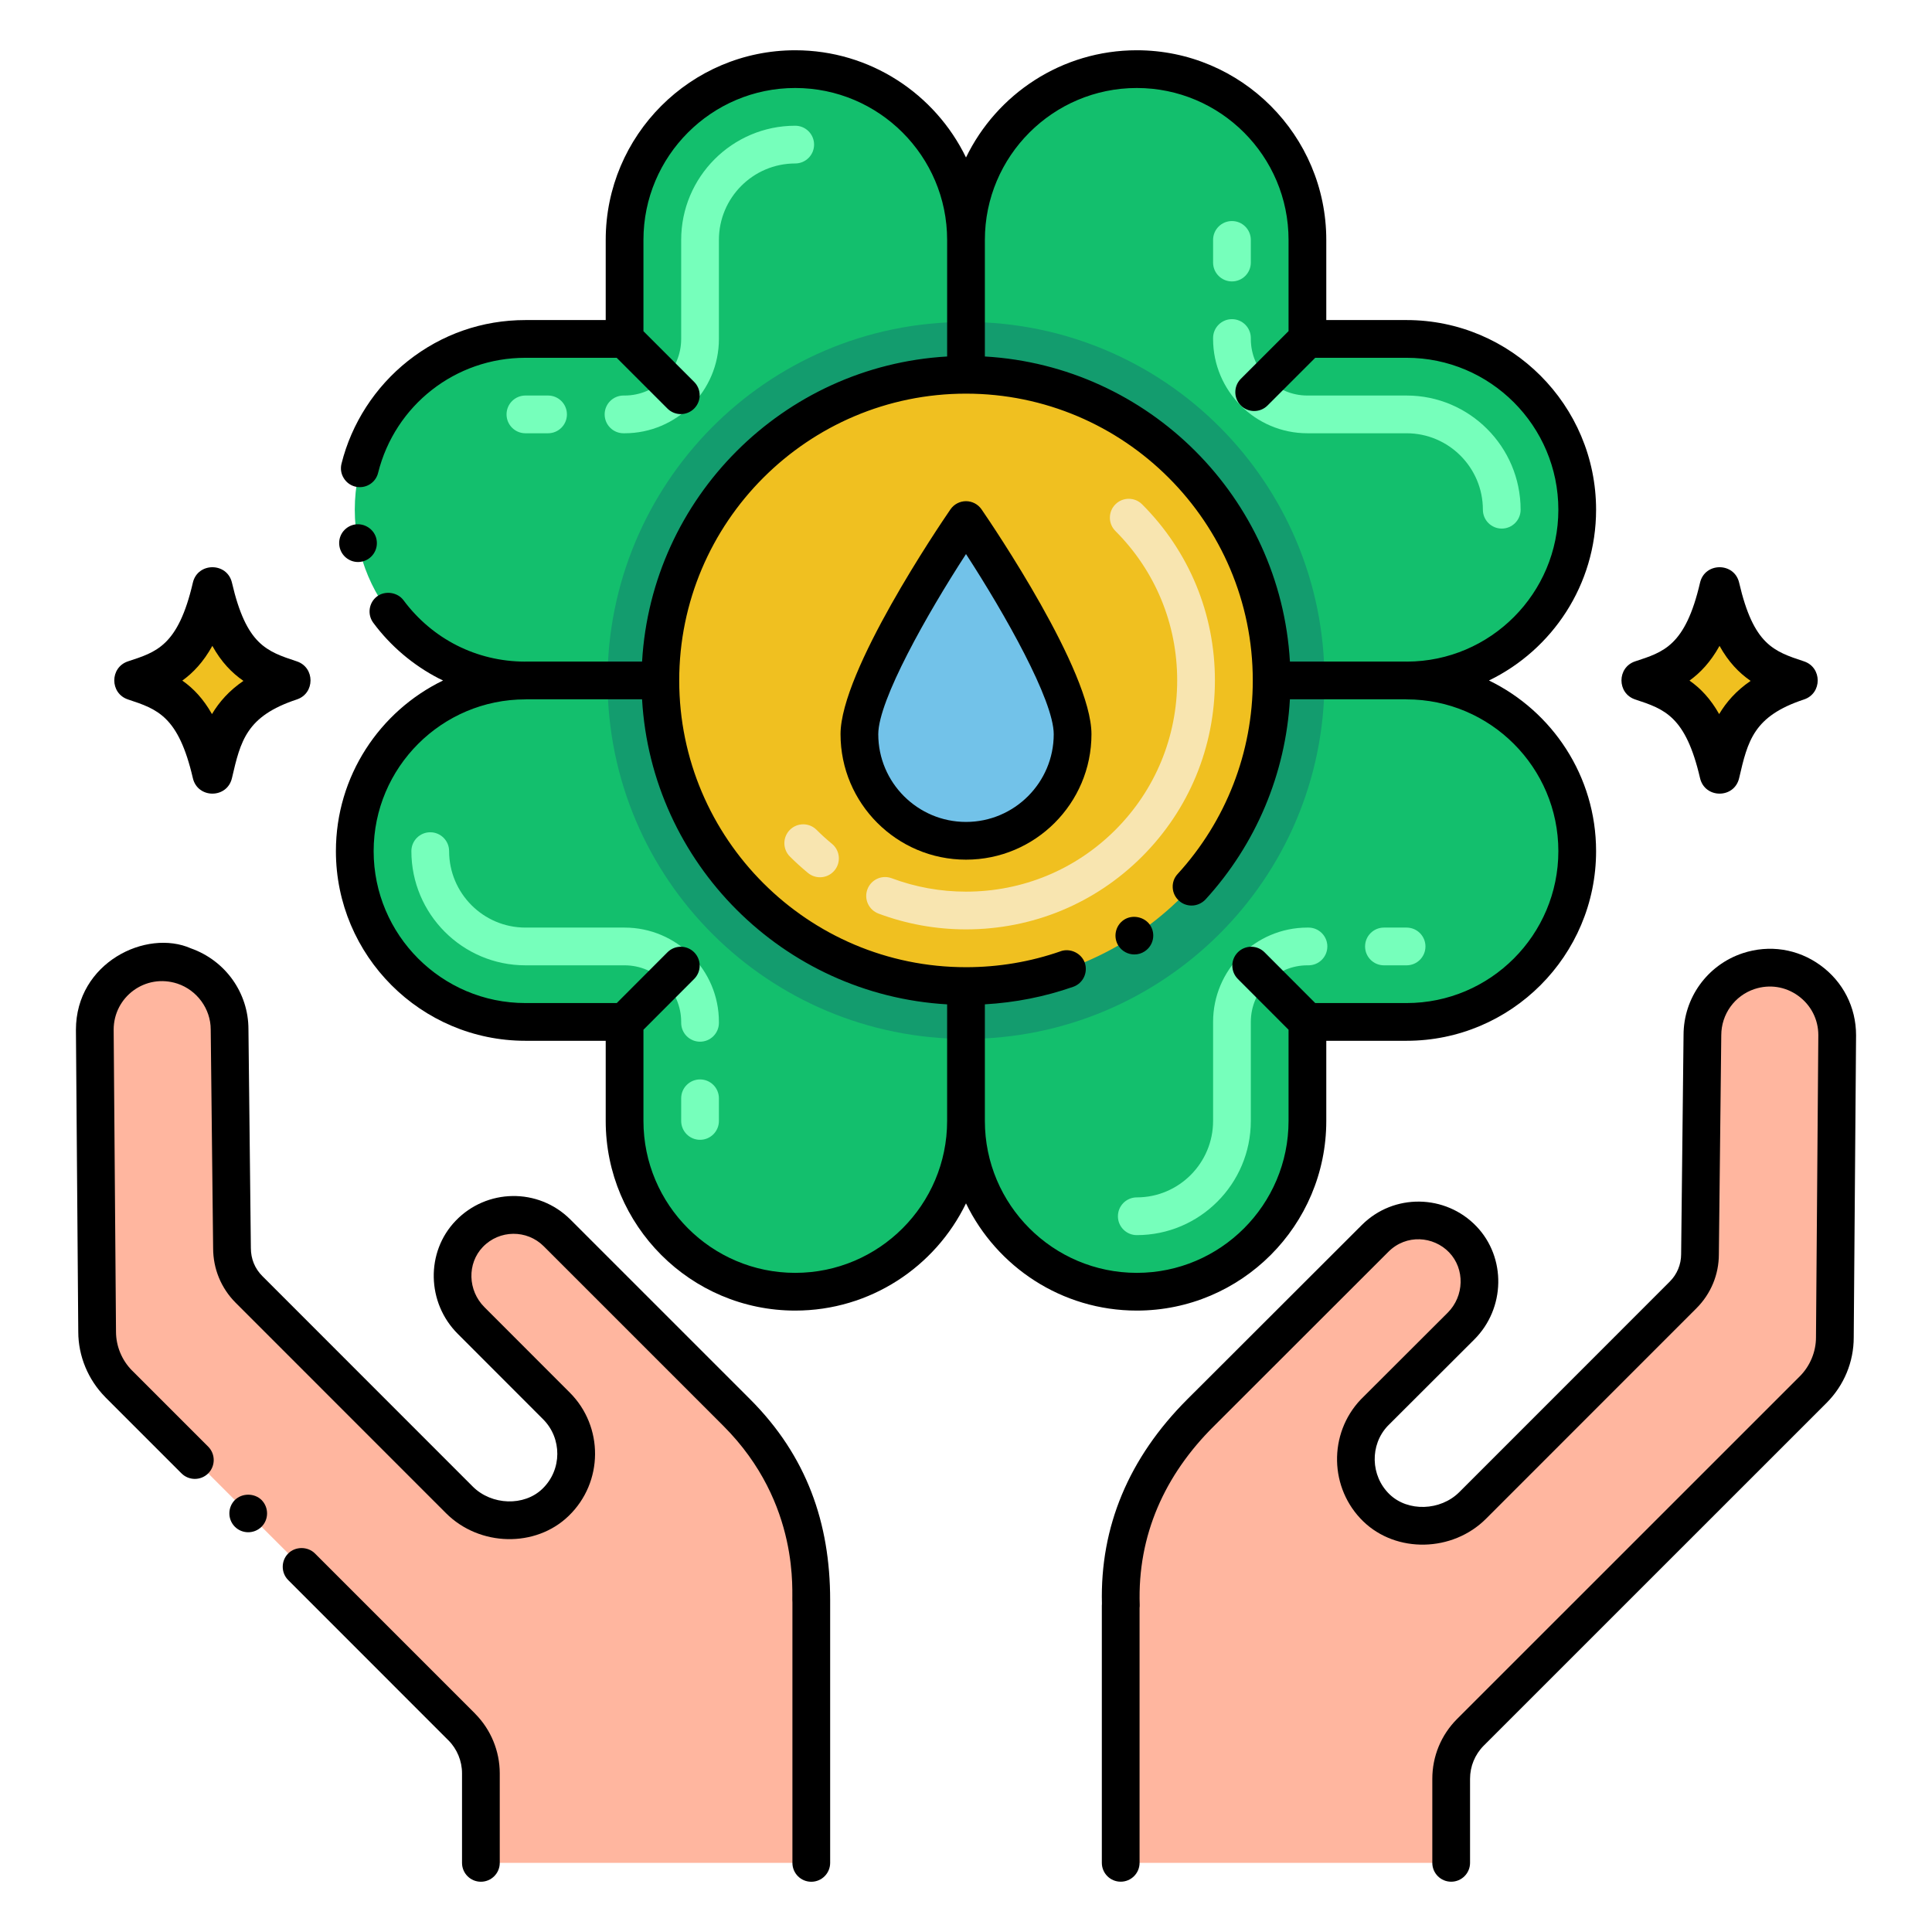
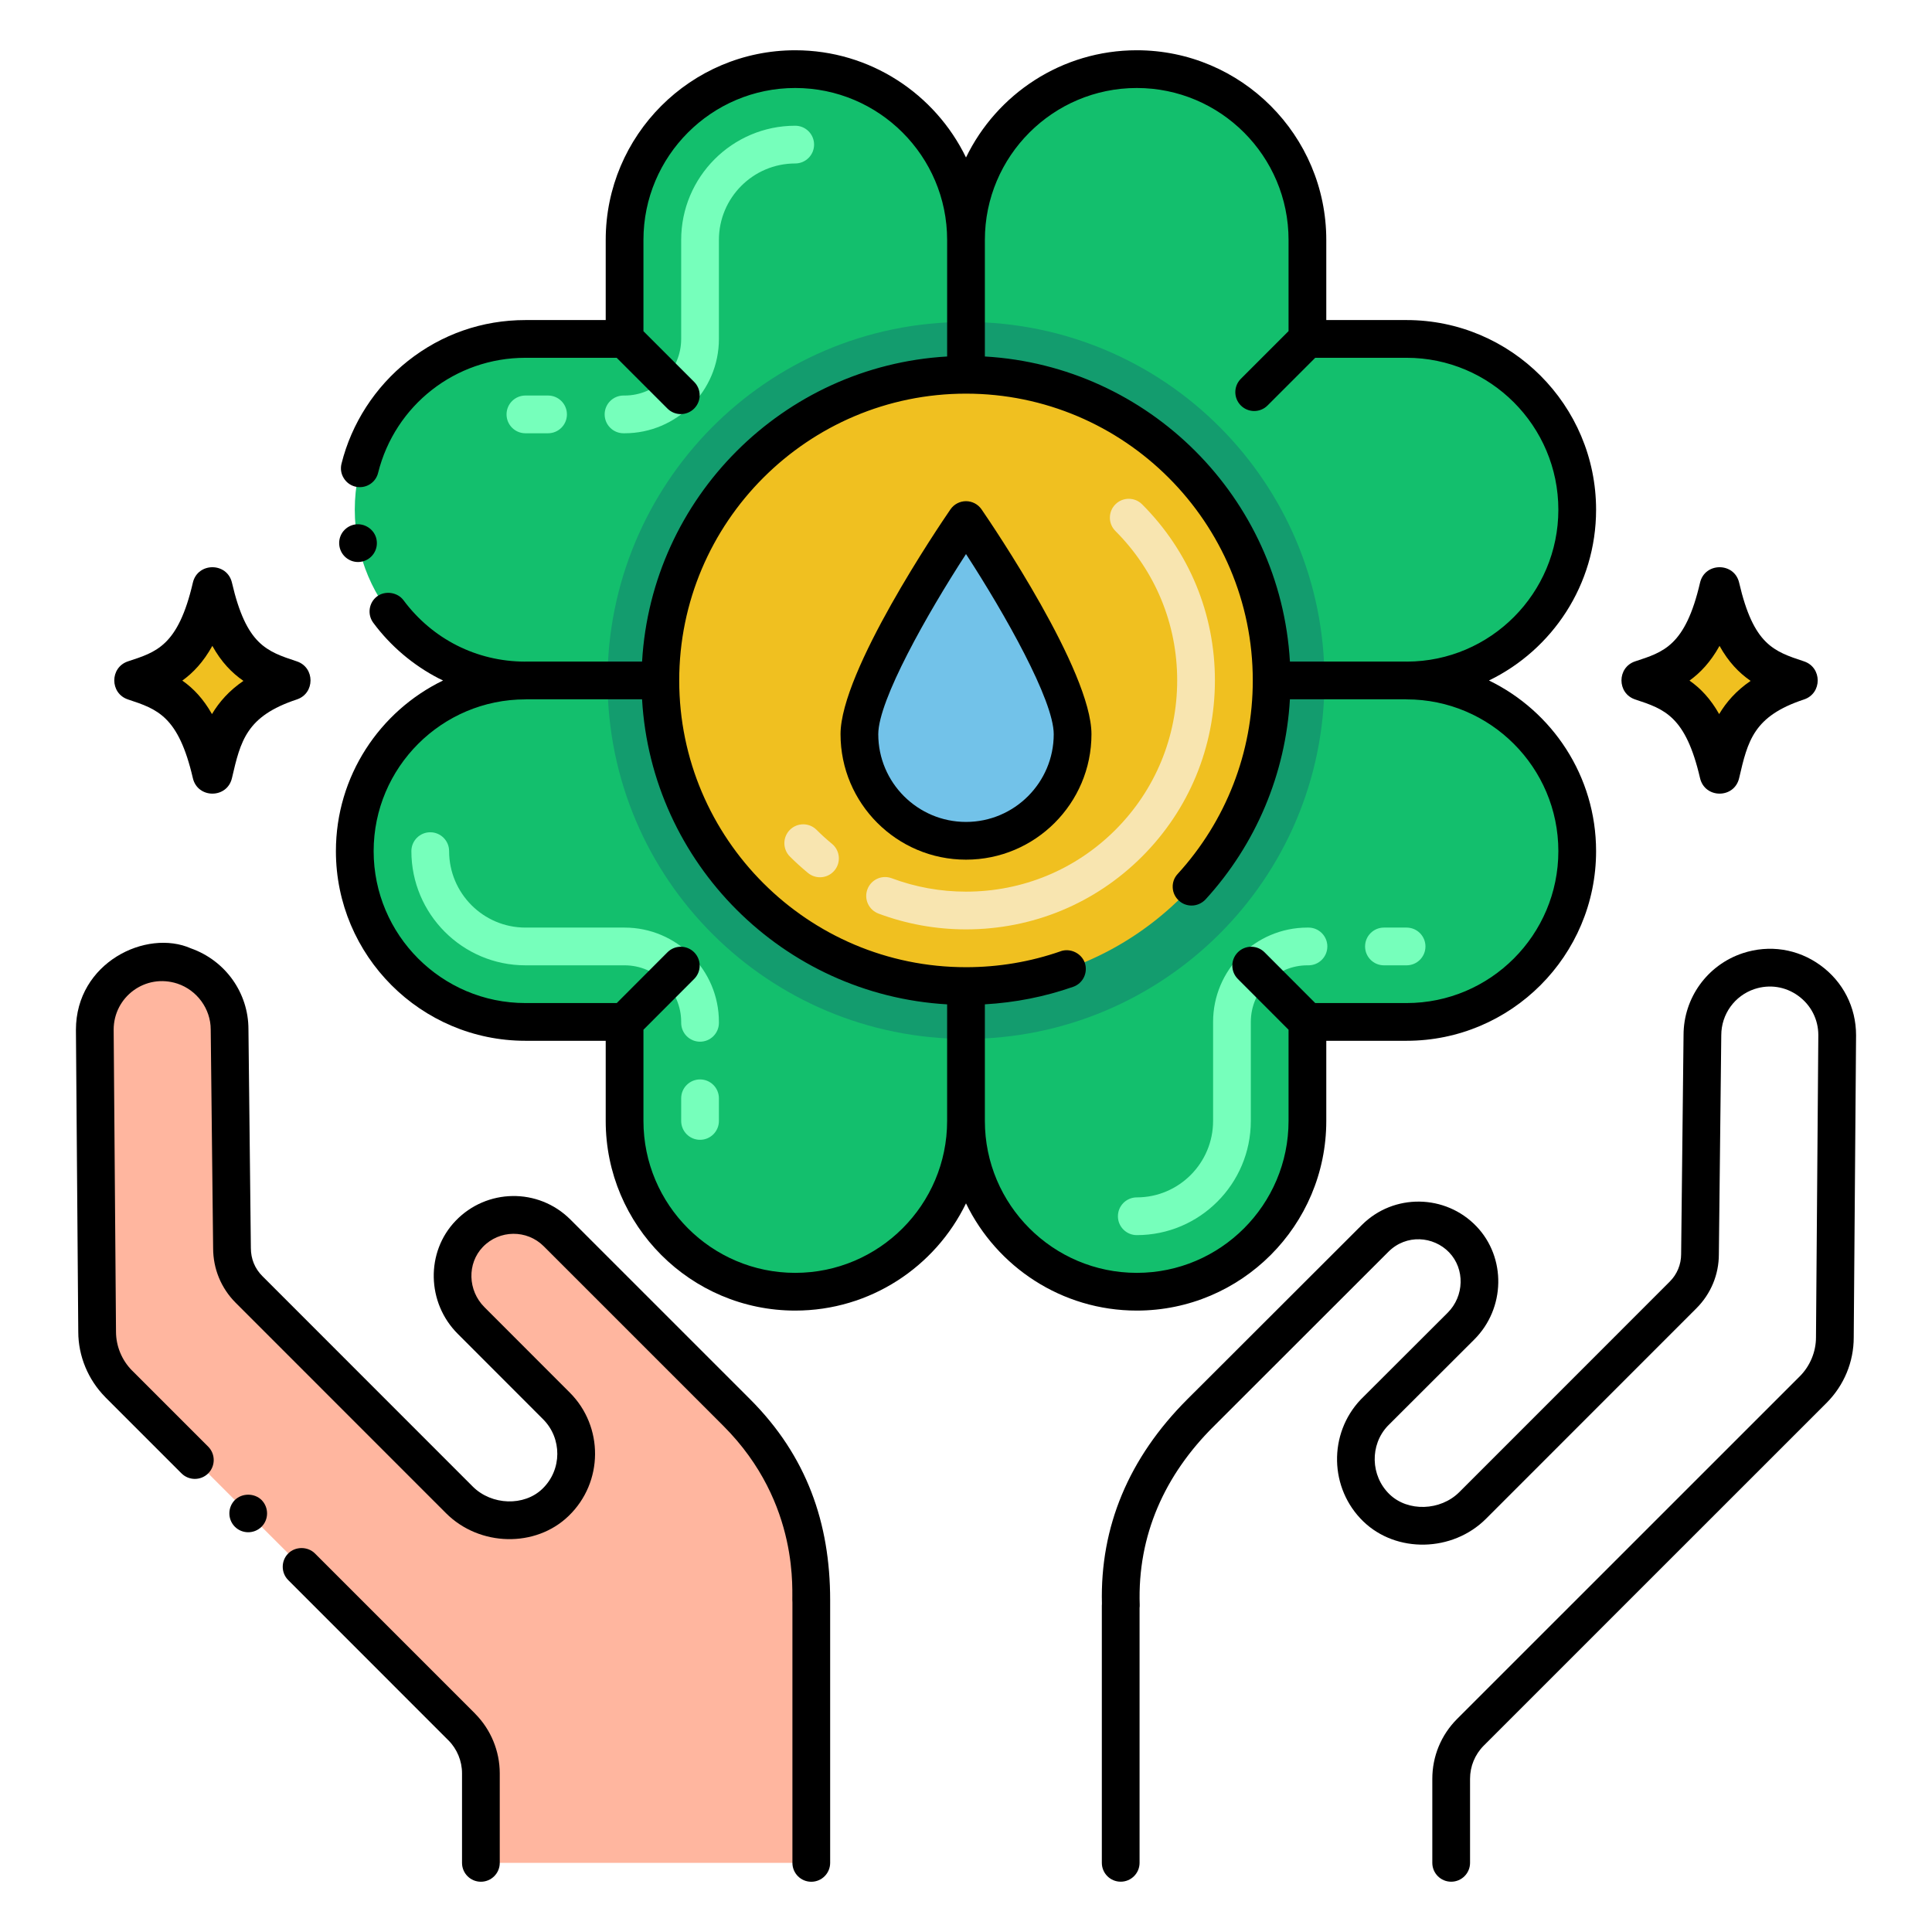
<svg xmlns="http://www.w3.org/2000/svg" id="Layer_1" height="512" viewBox="0 0 256 256" width="512">
  <g>
    <path d="m186.38 90.17c12.5 0 22.61-10.15 22.61-22.63 0-12.5-10.12-22.63-22.61-22.63h-13.14v-13.12c0-12.56-10.19-22.63-22.61-22.63-12.5 0-22.63 10.13-22.63 22.63 0-12.54-10.17-22.63-22.63-22.63-12.49 0-22.61 10.13-22.61 22.63v13.12h-13.14c-12.48 0-22.61 10.13-22.61 22.63 0 12.49 10.12 22.63 22.61 22.63-12.49 0-22.61 10.13-22.61 22.61 0 12.5 10.12 22.63 22.61 22.63h13.14v13.12c0 12.41 10.04 22.63 22.61 22.63 12.5 0 22.63-10.13 22.63-22.63 0 12.52 10.14 22.63 22.63 22.63s22.61-10.13 22.61-22.63v-13.12h13.14c12.56 0 22.61-10.21 22.61-22.63 0-12.49-10.12-22.61-22.61-22.61zm-58.38 40.49c-22.348 0-40.5-18.123-40.5-40.49 0-22.354 18.118-40.51 40.5-40.51 22.331 0 40.5 18.091 40.5 40.51 0 22.317-18.092 40.49-40.5 40.49z" fill="#13bf6d" />
    <g>
      <g>
        <path d="m107.5 212.02v34.82h-43.78v-11.87c0-2.3-.92-4.53-2.55-6.15l-45.42-45.43c-1.84-1.84-2.88-4.34-2.88-6.92l-.31-40.03c0-6.04 5.87-10.4 11.73-8.49v.01c3.642 1.207 6.13 4.624 6.13 8.42l.32 29.01c0 2.121.828 4.038 2.26 5.47 5.35 5.344 7.127 7.12 27.87 27.88 3.42 3.42 9.28 3.69 12.75.32 3.631-3.511 3.596-9.285.11-12.77l-11.3-11.31c-3.11-3.1-3.38-8.23-.26-11.48 3.18-3.32 8.43-3.34 11.64-.14l23.81 23.81c6.79 6.79 10.17 15.77 9.86 24.85z" fill="#ffb69f" />
      </g>
      <g>
-         <path d="m243.44 137.176-.31 40.02c0 2.6-1.04 5.09-2.87 6.93l-45.43 45.42c-1.63 1.64-2.54 3.85-2.54 6.16v11.13h-43.79v-34.09h.02c-.309-9.178 2.893-17.883 10.59-25.58h.01l23.08-23.06c3.2-3.21 8.46-3.19 11.63.12 3.13 3.27 2.85 8.4-.24 11.49-4.091 4.08-7.027 7.002-11.47 11.45-3.37 3.55-3.3 9.18.26 12.63 3.48 3.37 9.34 3.1 12.76-.32 24.656-24.656 13.738-13.748 27.88-27.89 1.44-1.44 2.24-3.38 2.24-5.41l.32-29c0-3.96 2.57-7.32 6.13-8.5 5.798-1.91 11.73 2.418 11.73 8.5z" fill="#ffb69f" />
-       </g>
+         </g>
    </g>
    <path d="m128 137.66c-26.127 0-47.5-21.112-47.5-47.49 0-25.777 20.774-47.51 47.5-47.51 26.361 0 47.5 21.346 47.5 47.51 0 26.455-21.499 47.49-47.5 47.49z" fill="#139c6e" />
    <path d="m128 49.66c-22.38 0-40.5 18.154-40.5 40.51 0 22.365 18.15 40.49 40.5 40.49 22.406 0 40.5-18.17 40.5-40.49 0-22.422-18.172-40.51-40.5-40.51z" fill="#f0c020" />
    <path d="m142.125 97.285c0 7.801-6.324 14.125-14.125 14.125s-14.125-6.324-14.125-14.125 14.125-28.375 14.125-28.375 14.125 20.574 14.125 28.375z" fill="#72c2e9" />
    <g>
      <g>
        <path d="m225.264 103.103c-1.905-8.212-4.709-9.139-8.591-10.421-2.424-.801-2.43-4.249 0-5.051 3.729-1.228 6.641-2.022 8.591-10.421.635-2.737 4.548-2.73 5.181 0 1.907 8.213 4.566 9.092 8.591 10.422 2.424.801 2.43 4.248 0 5.051-6.686 2.209-7.444 5.476-8.591 10.421-.636 2.742-4.544 2.741-5.181-.001z" />
        <path d="m223.868 90.181c1.47 1.03 2.79 2.42 3.93 4.44.95-1.59 2.25-3.09 4.17-4.4-1.55-1.07-2.94-2.51-4.12-4.64-1.2 2.16-2.57 3.59-3.98 4.6z" fill="#f0c020" />
      </g>
      <g>
        <path d="m25.554 103.103c-1.905-8.212-4.709-9.139-8.591-10.421-2.424-.801-2.43-4.249 0-5.051 3.729-1.228 6.641-2.022 8.591-10.421.635-2.737 4.548-2.73 5.181 0 1.907 8.213 4.566 9.092 8.591 10.422 2.424.801 2.43 4.248 0 5.051-6.686 2.209-7.444 5.476-8.591 10.421-.637 2.742-4.544 2.741-5.181-.001z" />
        <path d="m24.157 90.181c1.47 1.03 2.79 2.42 3.93 4.44.95-1.59 2.25-3.09 4.17-4.4-1.55-1.07-2.94-2.51-4.12-4.64-1.2 2.16-2.57 3.59-3.98 4.6z" fill="#f0c020" />
      </g>
    </g>
  </g>
-   <path d="m198.99 70.04c-1.381 0-2.5-1.119-2.5-2.5 0-5.585-4.536-10.13-10.11-10.13h-13.14c-6.893 0-12.5-5.607-12.5-12.5v-.12c0-1.381 1.119-2.5 2.5-2.5s2.5 1.119 2.5 2.5v.12c0 4.136 3.364 7.5 7.5 7.5h13.14c8.332 0 15.11 6.787 15.11 15.13 0 1.381-1.119 2.5-2.5 2.5zm-35.75-32.75c-1.381 0-2.5-1.119-2.5-2.5v-3c0-1.381 1.119-2.5 2.5-2.5s2.5 1.119 2.5 2.5v3c0 1.381-1.119 2.5-2.5 2.5z" fill="#76ffbb" />
  <path d="m150.63 163.66c-1.381 0-2.5-1.119-2.5-2.5s1.119-2.5 2.5-2.5c5.575 0 10.11-4.544 10.11-10.13v-13.12c0-6.893 5.607-12.5 12.5-12.5h.14c1.381 0 2.5 1.119 2.5 2.5s-1.119 2.5-2.5 2.5h-.14c-4.136 0-7.5 3.364-7.5 7.5v13.12c0 8.343-6.778 15.13-15.11 15.13zm-57.87-12.63c-1.381 0-2.5-1.119-2.5-2.5v-3c0-1.381 1.119-2.5 2.5-2.5s2.5 1.119 2.5 2.5v3c0 1.381-1.119 2.5-2.5 2.5zm0-13c-1.381 0-2.5-1.119-2.5-2.5v-.12c0-4.136-3.364-7.5-7.5-7.5h-13.14c-8.332 0-15.11-6.787-15.11-15.13 0-1.381 1.119-2.5 2.5-2.5s2.5 1.119 2.5 2.5c0 5.585 4.536 10.13 10.11 10.13h13.14c6.893 0 12.5 5.607 12.5 12.5v.12c0 1.381-1.119 2.5-2.5 2.5zm93.62-10.12h-3c-1.381 0-2.5-1.119-2.5-2.5s1.119-2.5 2.5-2.5h3c1.381 0 2.5 1.119 2.5 2.5s-1.119 2.5-2.5 2.5zm-103.62-70.5h-.14c-1.381 0-2.5-1.119-2.5-2.5s1.119-2.5 2.5-2.5h.14c4.136 0 7.5-3.364 7.5-7.5v-13.12c0-8.343 6.778-15.13 15.11-15.13 1.381 0 2.5 1.119 2.5 2.5s-1.119 2.5-2.5 2.5c-5.575 0-10.11 4.544-10.11 10.13v13.12c0 6.893-5.608 12.5-12.5 12.5zm-10.14 0h-3c-1.381 0-2.5-1.119-2.5-2.5s1.119-2.5 2.5-2.5h3c1.381 0 2.5 1.119 2.5 2.5s-1.119 2.5-2.5 2.5z" fill="#76ffbb" />
  <path d="m127.999 123.147c-3.981 0-7.883-.705-11.596-2.093-1.293-.484-1.95-1.924-1.466-3.217s1.922-1.95 3.217-1.466c3.151 1.178 6.463 1.776 9.845 1.776 7.488 0 14.518-2.906 19.793-8.181 5.282-5.283 8.191-12.322 8.191-19.822 0-7.48-2.907-14.506-8.185-19.783-.977-.977-.977-2.56 0-3.536.977-.977 2.559-.976 3.536 0 6.223 6.222 9.649 14.504 9.649 23.319 0 8.835-3.429 17.13-9.656 23.357-6.22 6.221-14.505 9.646-23.328 9.646zm-19.347-6.905c-.559 0-1.121-.186-1.586-.568-.831-.683-1.639-1.417-2.402-2.18-.976-.977-.975-2.56.001-3.536.976-.977 2.559-.976 3.536.001.647.648 1.334 1.271 2.04 1.851 1.066.877 1.221 2.452.344 3.519-.494.601-1.21.913-1.933.913z" fill="#f8e5b0" />
  <path d="m110 246.84v-34.82c0-10.22-3.108-19.113-10.612-26.618l-23.813-23.813c-4.26-4.247-11.106-4.103-15.208.179-3.973 4.138-3.838 10.859.295 14.979l11.301 11.311c2.517 2.516 2.535 6.676-.084 9.208-2.418 2.349-6.736 2.211-9.24-.294-20.744-20.762-22.521-22.538-27.871-27.88-.999-1-1.527-2.28-1.527-3.73l-.32-28.982c0-4.822-3.051-9.098-7.617-10.715-5.904-2.616-15.243 1.875-15.243 10.795l.31 40.011c0 3.206 1.303 6.352 3.573 8.645.013.014.023.031.037.045l10.07 10.07c.939.938 2.508 1.01 3.54 0 .97-.98.97-2.56 0-3.54l-10.07-10.07c-.005-.005-.011-.008-.017-.013-1.356-1.364-2.133-3.234-2.133-5.156l-.31-40.011c0-4.356 4.212-7.493 8.444-6.107 2.6.862 4.416 3.348 4.416 6.075l.32 28.982c0 2.738 1.063 5.308 2.993 7.239 5.35 5.343 7.127 7.119 27.869 27.878 4.438 4.438 11.883 4.598 16.256.35 4.622-4.47 4.635-11.84.141-16.334l-11.304-11.313c-2.22-2.213-2.32-5.792-.22-7.98 2.201-2.299 5.839-2.324 8.067-.102l23.81 23.81c10.312 10.313 9.008 22.296 9.147 23.391v34.512c0 1.381 1.119 2.5 2.5 2.5s2.5-1.121 2.5-2.502z" />
  <path d="m63.72 249.34c1.381 0 2.5-1.119 2.5-2.5v-11.87c0-2.931-1.179-5.79-3.232-7.862-.017-.018-.03-.04-.047-.058l-21.21-21.21c-.95-.95-2.59-.95-3.54 0-.97.97-.97 2.56 0 3.53l21.21 21.22c.006.006.014.01.02.017 1.143 1.144 1.8 2.733 1.8 4.364v11.87c-.001 1.38 1.118 2.499 2.499 2.499z" />
  <path d="m238.487 182.363-45.425 45.415c-.001.001-.002.002-.003.003s-.002.002-.003.003c-2.106 2.12-3.267 4.934-3.267 7.922v11.13c0 1.381 1.119 2.5 2.5 2.5s2.5-1.119 2.5-2.5v-11.13c0-1.659.644-3.221 1.813-4.398l45.424-45.414c.001-.001.001-.002.002-.003s.002-.001.003-.002c2.32-2.333 3.598-5.419 3.598-8.673l.31-40.04c0-3.721-1.728-7.104-4.74-9.283-3.003-2.173-6.749-2.752-10.276-1.59-4.692 1.555-7.844 5.924-7.844 10.845l-.32 29.028c0 1.376-.535 2.67-1.507 3.642l-9.176 9.179c-2.164 2.167-4.675 4.682-18.704 18.71-2.504 2.504-6.827 2.641-9.253.292-2.538-2.459-2.622-6.548-.23-9.068 3.974-3.979 6.471-6.465 11.468-11.449 4.12-4.12 4.245-10.843.278-14.987-4.086-4.267-10.961-4.415-15.203-.16-23.605 23.585-23.091 23.061-23.091 23.061-7.776 7.776-11.587 16.894-11.33 27.104-.008.08-.012.162-.012.244v34.09c0 1.381 1.119 2.5 2.5 2.5s2.5-1.119 2.5-2.5v-33.774c.017-.132.023-.266.019-.4-.31-9.237 3.321-17.253 9.869-23.728l23.083-23.063c2.372-2.382 5.992-2.069 8.053.083 2.101 2.195 2.011 5.781-.199 7.992-4.766 4.752-7.378 7.352-11.518 11.499-4.314 4.545-4.165 11.788.333 16.147 4.383 4.244 11.833 4.086 16.267-.348 14.031-14.031 16.542-16.545 18.707-18.713l9.173-9.177c1.917-1.917 2.972-4.465 2.972-7.149l.32-29.028c0-2.79 1.775-5.251 4.412-6.125 1.984-.653 4.089-.329 5.778.894 1.697 1.227 2.67 3.134 2.67 5.212l-.31 40.04c.002 1.915-.779 3.798-2.141 5.167z" />
  <path d="m31.12 198.76c-.97.98-.97 2.56 0 3.54.946.946 2.517 1.002 3.54 0 .97-.97.97-2.56 0-3.54-.95-.94-2.59-.94-3.54 0z" />
  <path d="m128 20.867c-4.071-8.401-12.685-14.207-22.63-14.207-13.846 0-25.11 11.273-25.11 25.13v10.62h-10.636c-.002 0-.003 0-.005 0-5.72 0-11.1 1.88-15.57 5.42-4.34 3.44-7.47 8.27-8.8 13.62-.16.65-.06 1.32.29 1.89.34.57.89.98 1.54 1.14.19.05.4.07.6.07 1.15 0 2.15-.78 2.42-1.89 2.24-8.98 10.26-15.25 19.51-15.25h.005.005 12.095l6.728 6.728c.488.488 1.128.732 1.768.732s1.28-.244 1.768-.732c.977-.976.977-2.559 0-3.535l-6.718-6.718v-12.095c0-11.1 9.021-20.13 20.11-20.13 11.1 0 20.13 9.03 20.13 20.13v15.448c-21.72 1.252-39.165 18.698-40.421 40.422h-15.449c-.027 0-.051.007-.078.008-6.394-.021-12.246-2.976-16.083-8.128-.79-1.07-2.43-1.31-3.5-.52-1.1.82-1.33 2.39-.51 3.5 2.28 3.08 5.29 5.63 8.69 7.38.184.095.374.177.56.267-8.396 4.067-14.2 12.675-14.2 22.613 0 13.857 11.265 25.13 25.11 25.13h10.64v10.62c0 13.857 11.265 25.13 25.11 25.13 9.945 0 18.559-5.806 22.63-14.208 4.071 8.401 12.685 14.208 22.63 14.208 13.846 0 25.11-11.273 25.11-25.13v-10.62h10.64c13.846 0 25.11-11.273 25.11-25.13 0-9.937-5.8-18.542-14.194-22.611 8.394-4.071 14.194-12.685 14.194-22.629 0-13.856-11.265-25.13-25.11-25.13h-10.64v-10.62c0-13.856-11.265-25.13-25.11-25.13-9.944 0-18.558 5.806-22.629 14.207zm-22.63 147.793c-11.089 0-20.11-9.03-20.11-20.13v-12.085l6.719-6.728c.976-.977.975-2.56-.002-3.536-.978-.976-2.56-.975-3.536.002l-6.718 6.727h-12.103c-11.089 0-20.11-9.03-20.11-20.13 0-11.089 9.021-20.11 20.11-20.11.033 0 .064-.008.097-.01h15.36c1.248 21.722 18.697 39.17 40.422 40.422v15.448c.001 11.1-9.029 20.13-20.129 20.13zm101.12-55.88c0 11.1-9.021 20.13-20.11 20.13h-12.103l-6.718-6.727c-.975-.976-2.559-.978-3.536-.002s-.978 2.559-.002 3.536l6.719 6.728v12.085c0 11.1-9.021 20.13-20.11 20.13-11.1 0-20.13-9.03-20.13-20.13v-15.451c4.004-.23 7.932-1.002 11.7-2.32 1.3-.45 1.99-1.88 1.54-3.19-.45-1.26-1.91-1.97-3.19-1.53 0 0-.01 0-.01.01-4.02 1.4-8.24 2.11-12.54 2.11-.001 0-.003 0-.004 0-20.951-.001-37.996-17.043-37.996-37.989 0-20.958 17.047-38.01 38-38.01s38 17.051 38 38.01c0 9.51-3.54 18.61-9.95 25.63-.46.49-.69 1.13-.66 1.8s.32 1.28.81 1.73c.46.43 1.06.66 1.69.66.7 0 1.37-.3 1.85-.81 6.698-7.325 10.613-16.661 11.18-26.52h15.363c.033.001.064.01.097.01 11.089 0 20.11 9.021 20.11 20.11zm-35.75-80.99v12.084l-6.321 6.32c-.977.977-.977 2.56 0 3.536.488.488 1.128.732 1.768.732s1.28-.244 1.768-.732l6.321-6.321h12.104c11.089 0 20.11 9.03 20.11 20.13 0 11.08-8.99 20.095-20.052 20.127-.023-.001-.045-.007-.068-.007h-15.449c-1.257-21.724-18.701-39.169-40.421-40.422v-15.447c0-11.1 9.03-20.13 20.13-20.13 11.089 0 20.11 9.03 20.11 20.13z" />
  <path d="m128 66.41c-.824 0-1.595.406-2.061 1.085-1.491 2.171-14.564 21.454-14.564 29.79 0 9.167 7.458 16.625 16.625 16.625s16.625-7.458 16.625-16.625c0-8.336-13.073-27.619-14.564-29.79-.466-.679-1.237-1.085-2.061-1.085zm0 42.5c-6.41 0-11.625-5.215-11.625-11.625 0-4.488 6.466-15.926 11.625-23.87 5.159 7.942 11.625 19.378 11.625 23.87 0 6.41-5.215 11.625-11.625 11.625z" />
  <path d="m46.96 69.51c-.66.13-1.22.51-1.6 1.06-.37.56-.5 1.23-.37 1.88.23 1.17 1.26 2.02 2.45 2.02h.01c.16 0 .32-.02.48-.05 1.35-.27 2.23-1.59 1.96-2.94v-.01c-.26-1.32-1.6-2.22-2.93-1.96z" />
-   <path d="m148.93 121.88c-1.15.76-1.47 2.32-.71 3.47.47.7 1.25 1.12 2.09 1.12.49 0 .97-.14 1.38-.42 1.15-.76 1.47-2.31.71-3.46-.74-1.11-2.35-1.45-3.47-.71z" />
</svg>